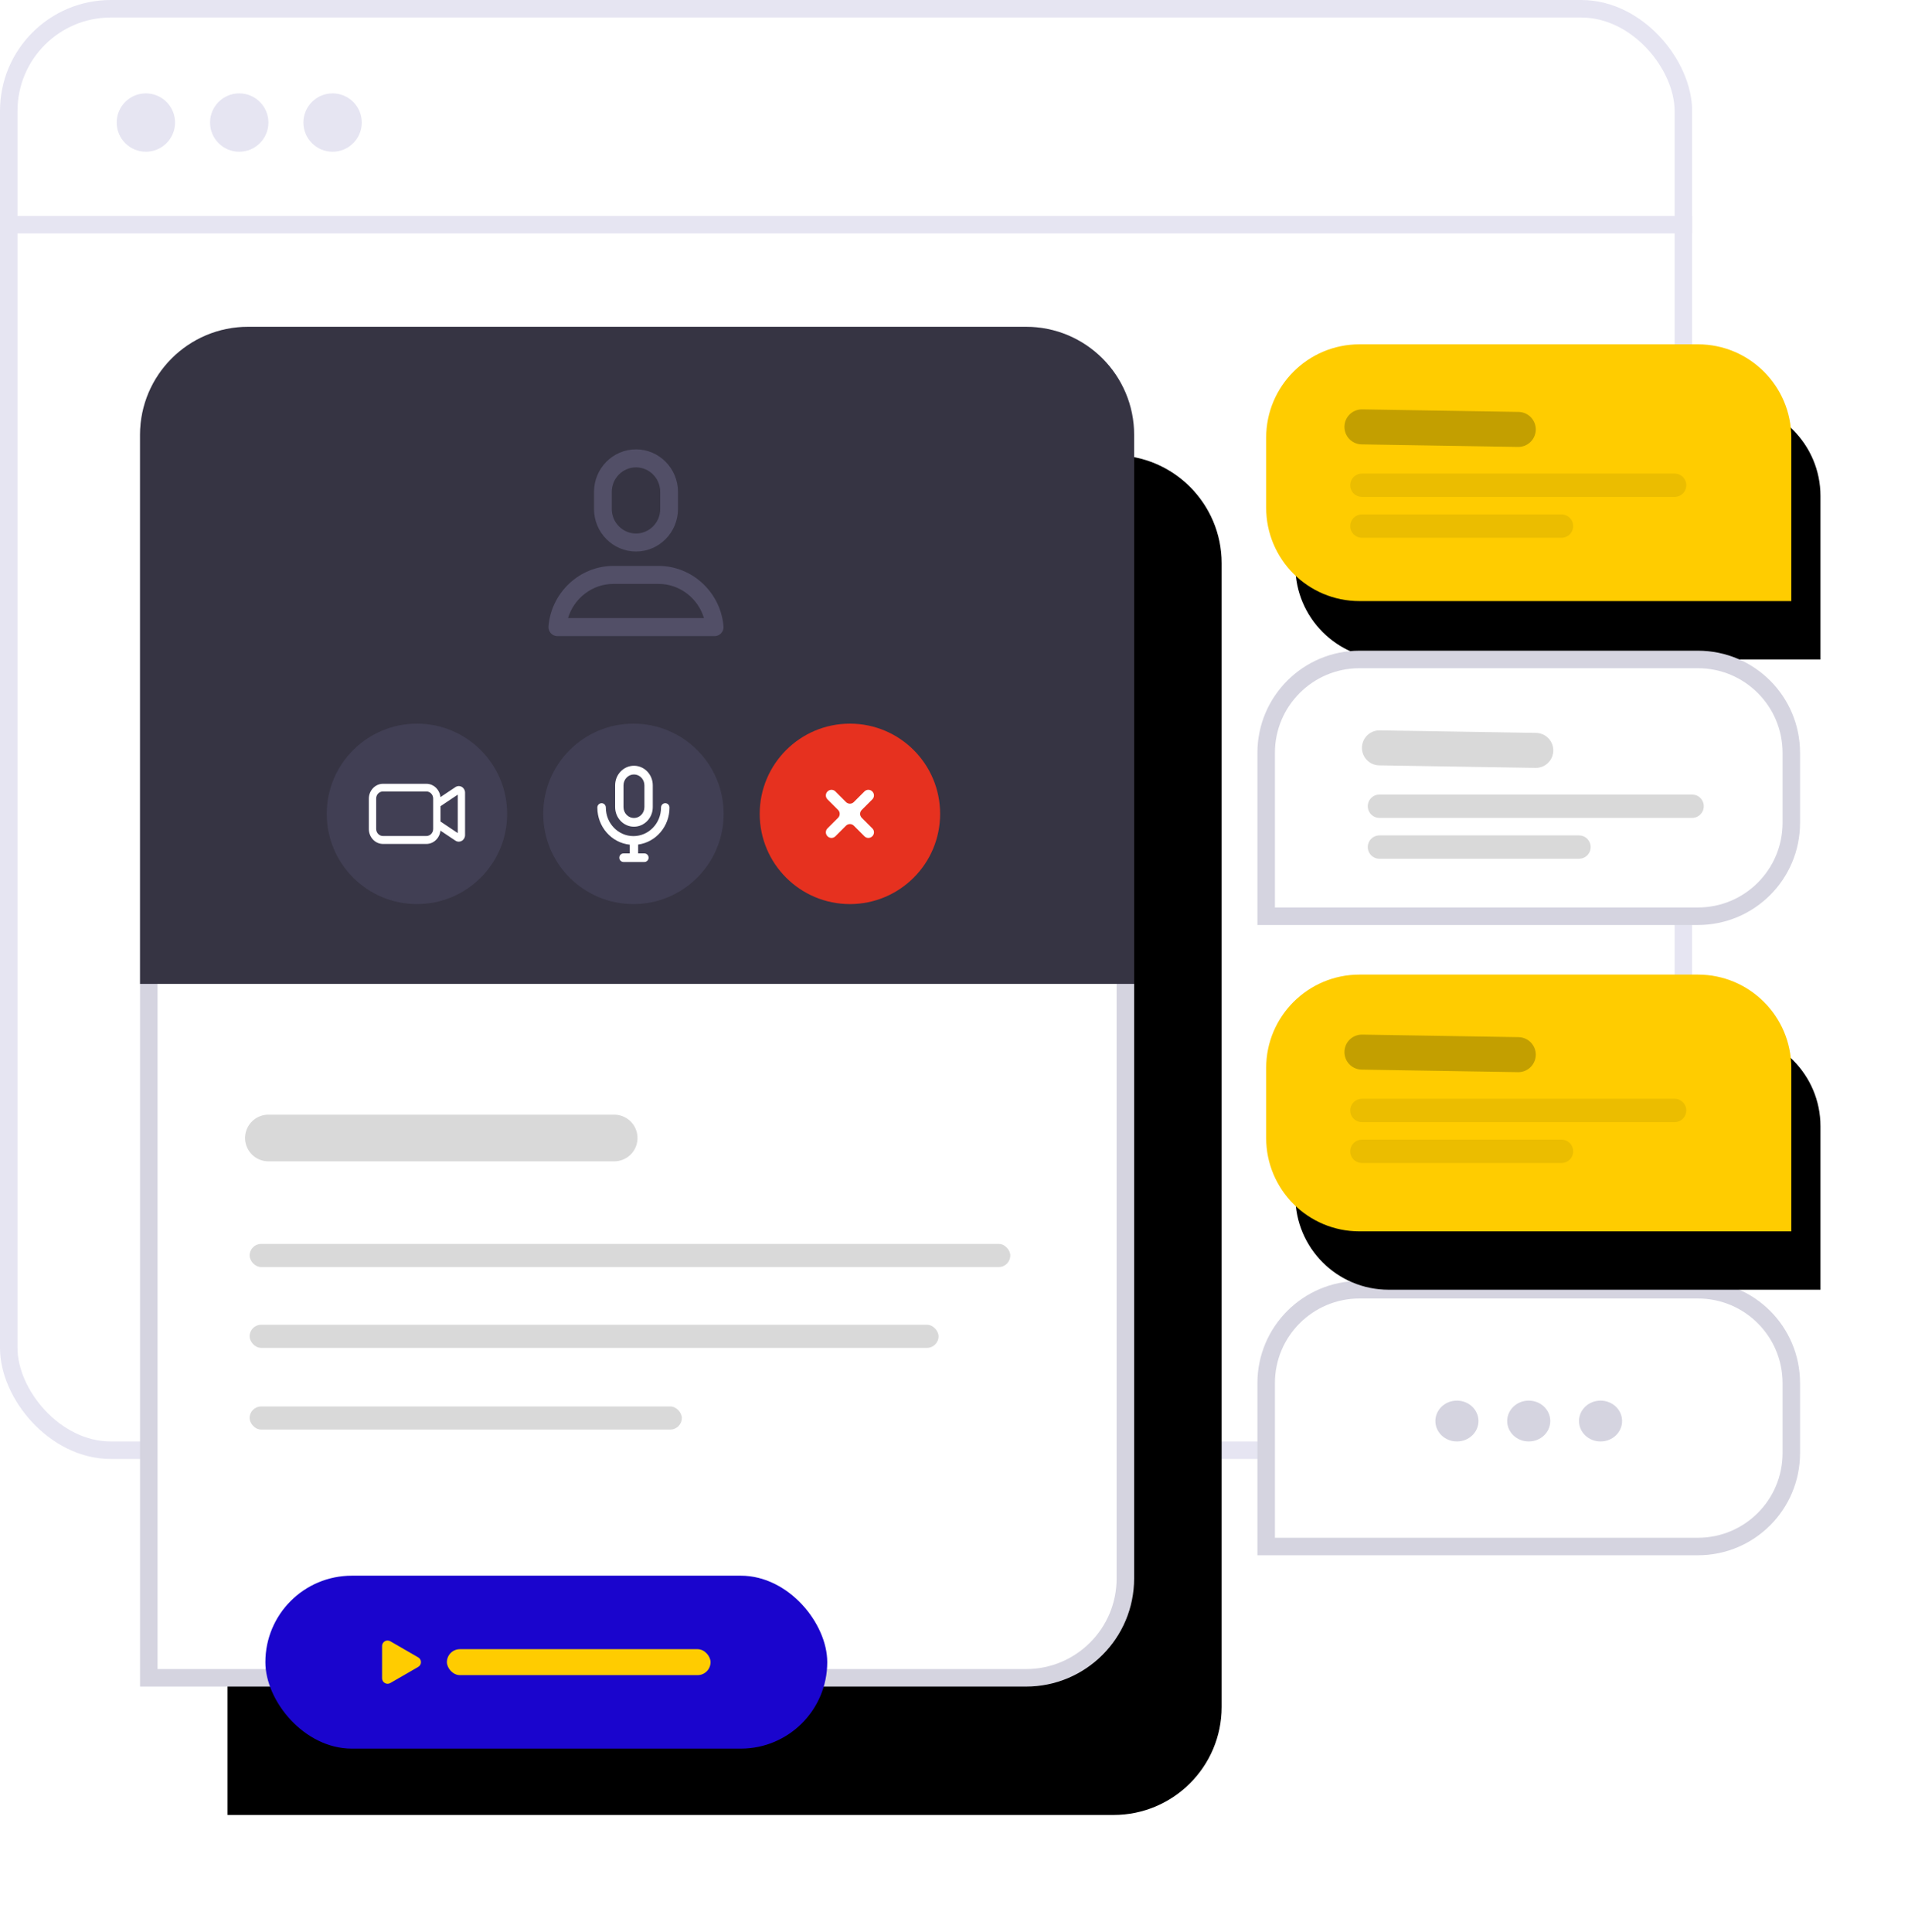
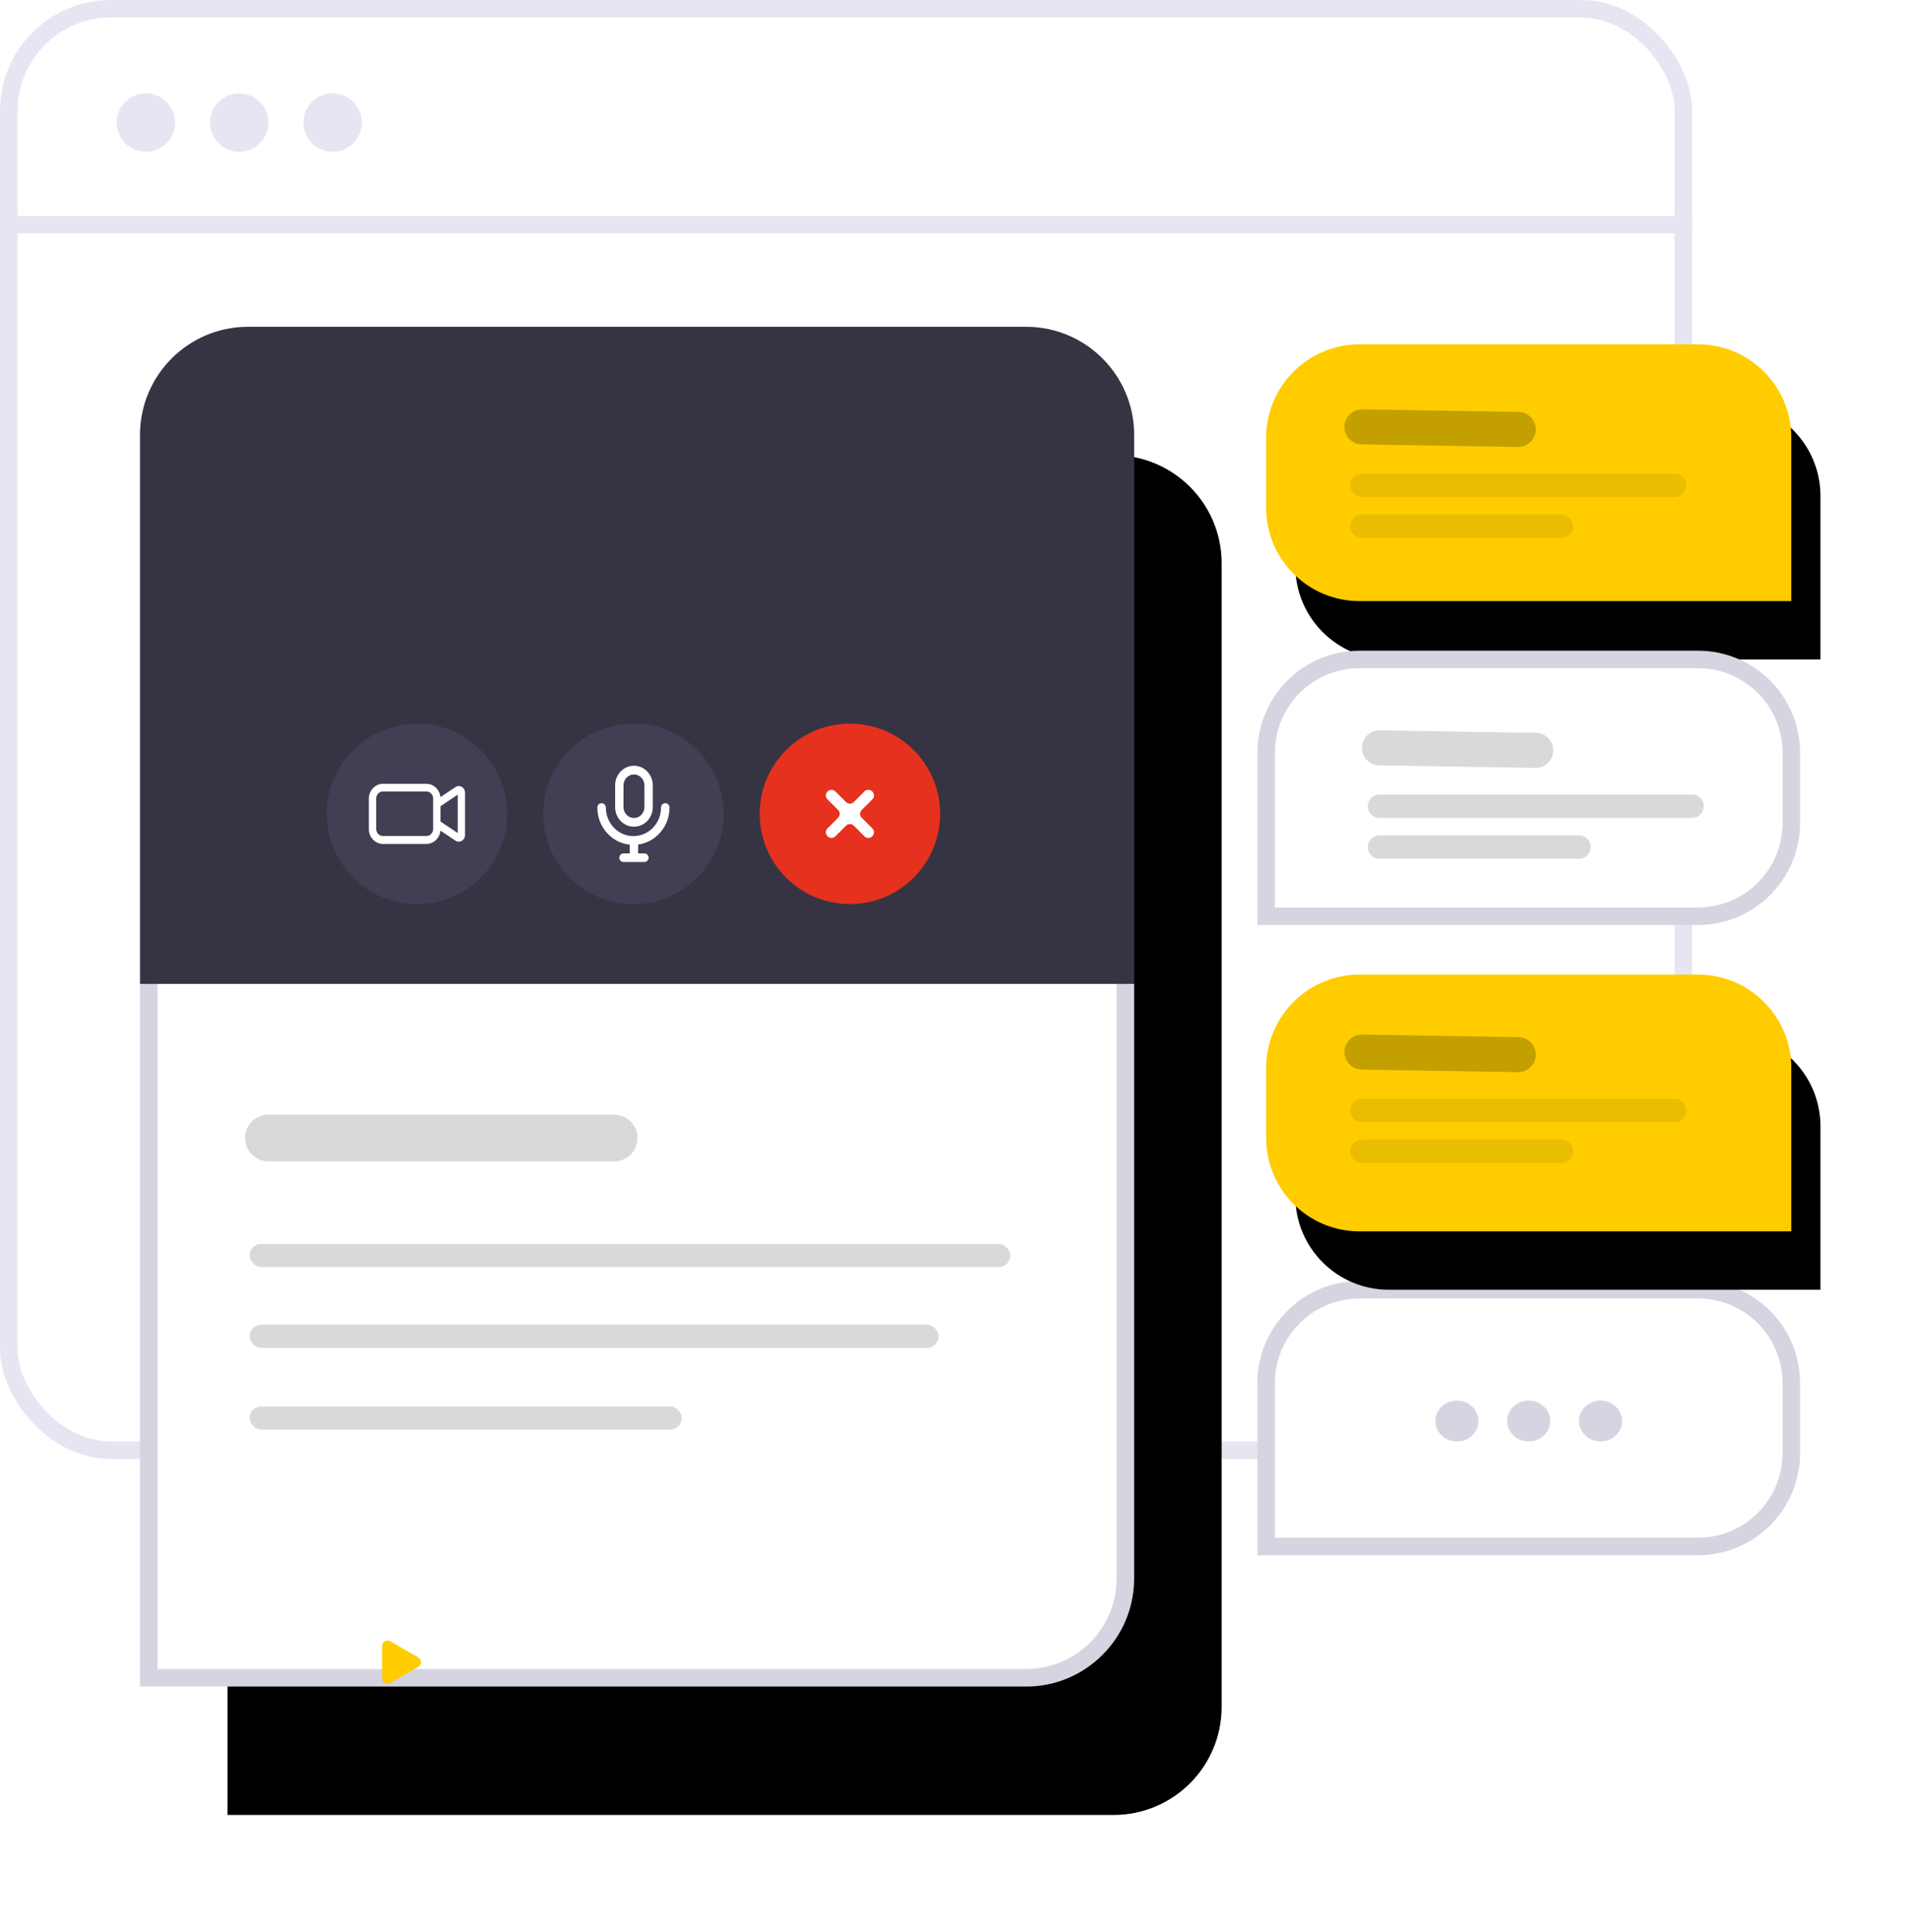
<svg xmlns="http://www.w3.org/2000/svg" xmlns:xlink="http://www.w3.org/1999/xlink" width="327" height="331" viewBox="0 0 327 331">
  <defs>
    <path id="tnxk3hjhvc" d="M16 0h58c8.837 0 16 7.163 16 16v28H16C7.163 44 0 36.837 0 28V16C0 7.163 7.163 0 16 0z" />
    <path id="ym3n4hicte" d="M16 0h58c8.837 0 16 7.163 16 16v28H16C7.163 44 0 36.837 0 28V16C0 7.163 7.163 0 16 0z" />
    <path id="426bj0ukjg" d="M18.519 0h133.333c10.227 0 18.518 8.291 18.518 18.519V214.48c0 10.228-8.29 18.519-18.518 18.519H0V18.519C0 8.29 8.291 0 18.519 0z" />
    <path id="b3ytmv5x9h" d="M18.519 0h133.333c10.227 0 18.518 8.291 18.518 18.519v94.074H0V18.519C0 8.29 8.291 0 18.519 0z" />
    <filter id="pajn9mgzlb" width="161.1%" height="225%" x="-25%" y="-39.8%" filterUnits="objectBoundingBox">
      <feOffset dx="5" dy="10" in="SourceAlpha" result="shadowOffsetOuter1" />
      <feGaussianBlur in="shadowOffsetOuter1" result="shadowBlurOuter1" stdDeviation="7.5" />
      <feColorMatrix in="shadowBlurOuter1" values="0 0 0 0 0 0 0 0 0 0 0 0 0 0 0 0 0 0 0.103 0" />
    </filter>
    <filter id="gbbcb7vl6d" width="144.4%" height="190.9%" x="-16.7%" y="-22.7%" filterUnits="objectBoundingBox">
      <feOffset dx="5" dy="10" in="SourceAlpha" result="shadowOffsetOuter1" />
      <feGaussianBlur in="shadowOffsetOuter1" result="shadowBlurOuter1" stdDeviation="5" />
      <feColorMatrix in="shadowBlurOuter1" values="0 0 0 0 0 0 0 0 0 0 0 0 0 0 0 0 0 0 0.103 0" />
    </filter>
    <filter id="ngygbr12nf" width="148.1%" height="136.1%" x="-15.3%" y="-9%" filterUnits="objectBoundingBox">
      <feOffset dx="15" dy="22" in="SourceAlpha" result="shadowOffsetOuter1" />
      <feGaussianBlur in="shadowOffsetOuter1" result="shadowBlurOuter1" stdDeviation="10" />
      <feComposite in="shadowBlurOuter1" in2="SourceAlpha" operator="out" result="shadowBlurOuter1" />
      <feColorMatrix in="shadowBlurOuter1" values="0 0 0 0 0 0 0 0 0 0 0 0 0 0 0 0 0 0 0.096 0" />
    </filter>
-     <rect id="7yk93106ia" width="290" height="250" x="0" y="0" rx="17.5" />
  </defs>
  <g fill="none" fill-rule="evenodd">
    <rect width="287" height="247" x="1.5" y="1.5" stroke="#E6E5F2" stroke-width="3" rx="17.5" />
    <path fill="#E6E5F2" d="M0 37H290V40H0z" />
    <circle cx="25" cy="21" r="5" fill="#E6E5F2" />
    <circle cx="41" cy="21" r="5" fill="#E6E5F2" />
    <circle cx="57" cy="21" r="5" fill="#E6E5F2" />
    <g transform="translate(217 59)">
      <use fill="#000" filter="url(#pajn9mgzlb)" xlink:href="#tnxk3hjhvc" />
      <use fill="#FC0" xlink:href="#tnxk3hjhvc" />
      <path stroke="#EBBD00" stroke-linecap="round" stroke-linejoin="round" stroke-width="4" d="M16.414 24.148L70 24.148M16.414 31.148L50.615 31.148" />
      <path stroke="#C39F00" stroke-linecap="round" stroke-linejoin="round" stroke-width="6" d="M16.414 14.148L43.207 14.583" />
    </g>
    <g>
      <path fill="#FFF" stroke="#D5D4E0" stroke-width="3" d="M74 0H16C7.163 0 0 7.163 0 16v28h74c8.837 0 16-7.163 16-16V16c0-8.837-7.163-16-16-16z" transform="translate(217 113)" />
      <path stroke="#D9D9D9" stroke-linecap="round" stroke-linejoin="round" stroke-width="4" d="M19.414 25.148L73 25.148M19.414 32.148L53.615 32.148" transform="translate(217 113)" />
      <path stroke="#D9D9D9" stroke-linecap="round" stroke-linejoin="round" stroke-width="6" d="M19.414 15.148L46.207 15.583" transform="translate(217 113)" />
    </g>
    <g>
      <path fill="#FFF" stroke="#D5D4E0" stroke-width="3" d="M74 0H16C7.163 0 0 7.163 0 16v28h74c8.837 0 16-7.163 16-16V16c0-8.837-7.163-16-16-16z" transform="translate(217 221)" />
      <path fill="#D5D4E0" d="M32.692 19c2.04 0 3.693 1.567 3.693 3.5S34.732 26 32.692 26C30.653 26 29 24.433 29 22.5s1.653-3.5 3.692-3.5zM45 19c2.04 0 3.692 1.567 3.692 3.5S47.04 26 45 26c-2.04 0-3.692-1.567-3.692-3.5S42.96 19 45 19zm12.308 0C59.347 19 61 20.567 61 22.5S59.347 26 57.308 26c-2.04 0-3.693-1.567-3.693-3.5s1.653-3.5 3.693-3.5z" transform="translate(217 221)" />
    </g>
    <g transform="translate(217 167)">
      <use fill="#000" filter="url(#gbbcb7vl6d)" xlink:href="#ym3n4hicte" />
      <use fill="#FC0" xlink:href="#ym3n4hicte" />
      <path stroke="#EBBD00" stroke-linecap="round" stroke-linejoin="round" stroke-width="4" d="M16.414 23.282L70 23.282M16.414 30.282L50.615 30.282" />
      <path stroke="#C39F00" stroke-linecap="round" stroke-linejoin="round" stroke-width="6" d="M16.414 13.282L43.207 13.718" />
    </g>
    <g transform="translate(24 56)">
      <use fill="#000" filter="url(#ngygbr12nf)" xlink:href="#426bj0ukjg" />
      <path fill="#FFF" stroke="#D5D4E0" stroke-linejoin="square" stroke-width="3" d="M151.852 1.5c4.7 0 8.954 1.905 12.034 4.985s4.984 7.334 4.984 12.034h0V214.48c0 4.7-1.904 8.955-4.984 12.034-3.08 3.08-7.335 4.985-12.034 4.985h0H1.5V18.519c0-4.7 1.905-8.955 4.985-12.034C9.565 3.405 13.819 1.5 18.519 1.5h0z" />
      <mask id="tf6n54hz3i" fill="#fff">
        <use xlink:href="#b3ytmv5x9h" />
      </mask>
      <use fill="#363443" xlink:href="#b3ytmv5x9h" />
-       <path fill="#524F67" fill-rule="nonzero" d="M98.478 53H71.522c-.425 0-.831-.18-1.12-.498-.288-.317-.432-.741-.397-1.17.472-5.81 5.353-10.36 11.112-10.36h7.766c5.759 0 10.64 4.55 11.112 10.36.035.429-.11.854-.397 1.17-.289.318-.695.498-1.12.498zm-25.126-3.084h23.296c-1.01-3.393-4.15-5.86-7.765-5.86h-7.766c-3.616 0-6.756 2.467-7.765 5.86zM85 38.504c-3.967 0-7.195-3.269-7.195-7.287v-2.93C77.805 24.269 81.033 21 85 21s7.195 3.269 7.195 7.287v2.93c0 4.018-3.228 7.287-7.195 7.287zm0-14.42c-2.288 0-4.15 1.886-4.15 4.204v2.93c0 2.317 1.862 4.202 4.15 4.202 2.288 0 4.15-1.885 4.15-4.202v-2.93c0-2.319-1.862-4.203-4.15-4.203z" mask="url(#tf6n54hz3i)" />
      <rect width="130.37" height="3.963" x="18.778" y="157.148" fill="#D9D9D9" rx="1.981" />
      <rect width="118.074" height="3.963" x="18.778" y="171" fill="#D9D9D9" rx="1.981" />
      <rect width="74.074" height="3.963" x="18.778" y="185" fill="#D9D9D9" rx="1.981" />
      <g>
        <g transform="translate(32 68) translate(37.101)">
          <circle cx="15.459" cy="15.459" r="15.459" fill="#413F54" />
          <path fill="#FFF" fill-rule="nonzero" d="M14.832 22.238V20.74c-3.121-.325-5.557-3.049-5.557-6.361 0-.416.326-.752.728-.752.402 0 .727.336.727.752 0 2.7 2.117 4.89 4.729 4.89s4.729-2.19 4.729-4.89c0-.416.325-.752.727-.752.402 0 .728.336.728.752 0 3.248-2.343 5.93-5.378 6.34v1.519h1.076c.396 0 .717.328.717.733 0 .405-.321.733-.717.733h-3.585c-.396 0-.717-.328-.717-.733 0-.405.321-.733.717-.733h1.076zm-1.076-7.937c0 1.029.803 1.865 1.793 1.865.988 0 1.792-.837 1.792-1.868v-3.725c0-1.03-.803-1.867-1.792-1.867s-1.793.835-1.793 1.863v3.732zm-1.434-3.732c0-1.852 1.447-3.355 3.227-3.355 1.781 0 3.226 1.504 3.226 3.36v3.724c0 1.855-1.446 3.36-3.226 3.36-1.782 0-3.227-1.504-3.227-3.357v-3.732z" />
        </g>
        <g transform="translate(32 68) translate(74.203)">
          <circle cx="15.459" cy="15.459" r="15.459" fill="#E6311F" />
          <path fill="#FFF" fill-rule="nonzero" d="M19.303 12.969c.37-.37.37-.971.001-1.34l-.015-.016c-.37-.37-.97-.369-1.34.001l-1.82 1.82c-.37.37-.97.37-1.34 0l-1.82-1.82c-.37-.37-.971-.37-1.34 0l-.016.015c-.37.37-.369.97.001 1.34l1.82 1.82c.37.37.37.97 0 1.34l-1.82 1.82c-.37.37-.37.97 0 1.34l.015.015c.37.37.97.37 1.34 0l1.82-1.82c.37-.37.97-.37 1.34 0l1.82 1.82c.37.37.97.37 1.34 0l.015-.015c.37-.37.37-.97 0-1.34l-1.82-1.82c-.37-.37-.37-.97 0-1.34l1.82-1.82z" />
        </g>
        <g transform="translate(32 68)">
          <circle cx="15.459" cy="15.459" r="15.459" fill="#413F54" />
          <path fill="#FFF" fill-rule="nonzero" d="M23.144 10.835c-.345-.196-.767-.182-1.098.042l-2.563 1.71c-.126-1.274-1.156-2.281-2.406-2.281H9.634c-1.335 0-2.42 1.152-2.42 2.548v5.21c0 1.396 1.085 2.548 2.42 2.548h7.443c1.25 0 2.28-1.007 2.406-2.281l2.563 1.714c.175.117.376.178.582.178.18 0 .354-.047.516-.14.345-.197.56-.577.56-.989v-7.27c0-.412-.215-.792-.56-.989zm-4.907 7.2c0 .675-.52 1.218-1.165 1.218H9.634c-.645 0-1.165-.543-1.165-1.218v-5.2c0-.674.52-1.217 1.165-1.217h7.438c.645 0 1.165.543 1.165 1.218v5.2zm4.212.717l-2.957-1.981v-2.624l2.957-1.981v6.586z" />
        </g>
      </g>
      <g transform="translate(21.481 214)">
-         <rect width="96.296" height="29.63" fill="#1A05CD" rx="14.815" />
-         <rect width="45.185" height="4.444" x="31.111" y="12.593" fill="#FC0" rx="2.222" />
        <path fill="#FC0" fill-rule="nonzero" d="M26.197 15.629l-2.394 1.382-2.394 1.382c-.29.168-.649.167-.94 0-.29-.168-.47-.479-.469-.814V12.05c0-.52.42-.94.94-.94.165 0 .327.043.47.125l2.393 1.384 2.394 1.382c.29.168.47.478.47.813 0 .336-.18.646-.47.814z" />
      </g>
      <path stroke="#D9D9D9" stroke-linecap="round" stroke-linejoin="round" stroke-width="8" d="M22 139L81.259 139" />
    </g>
  </g>
</svg>